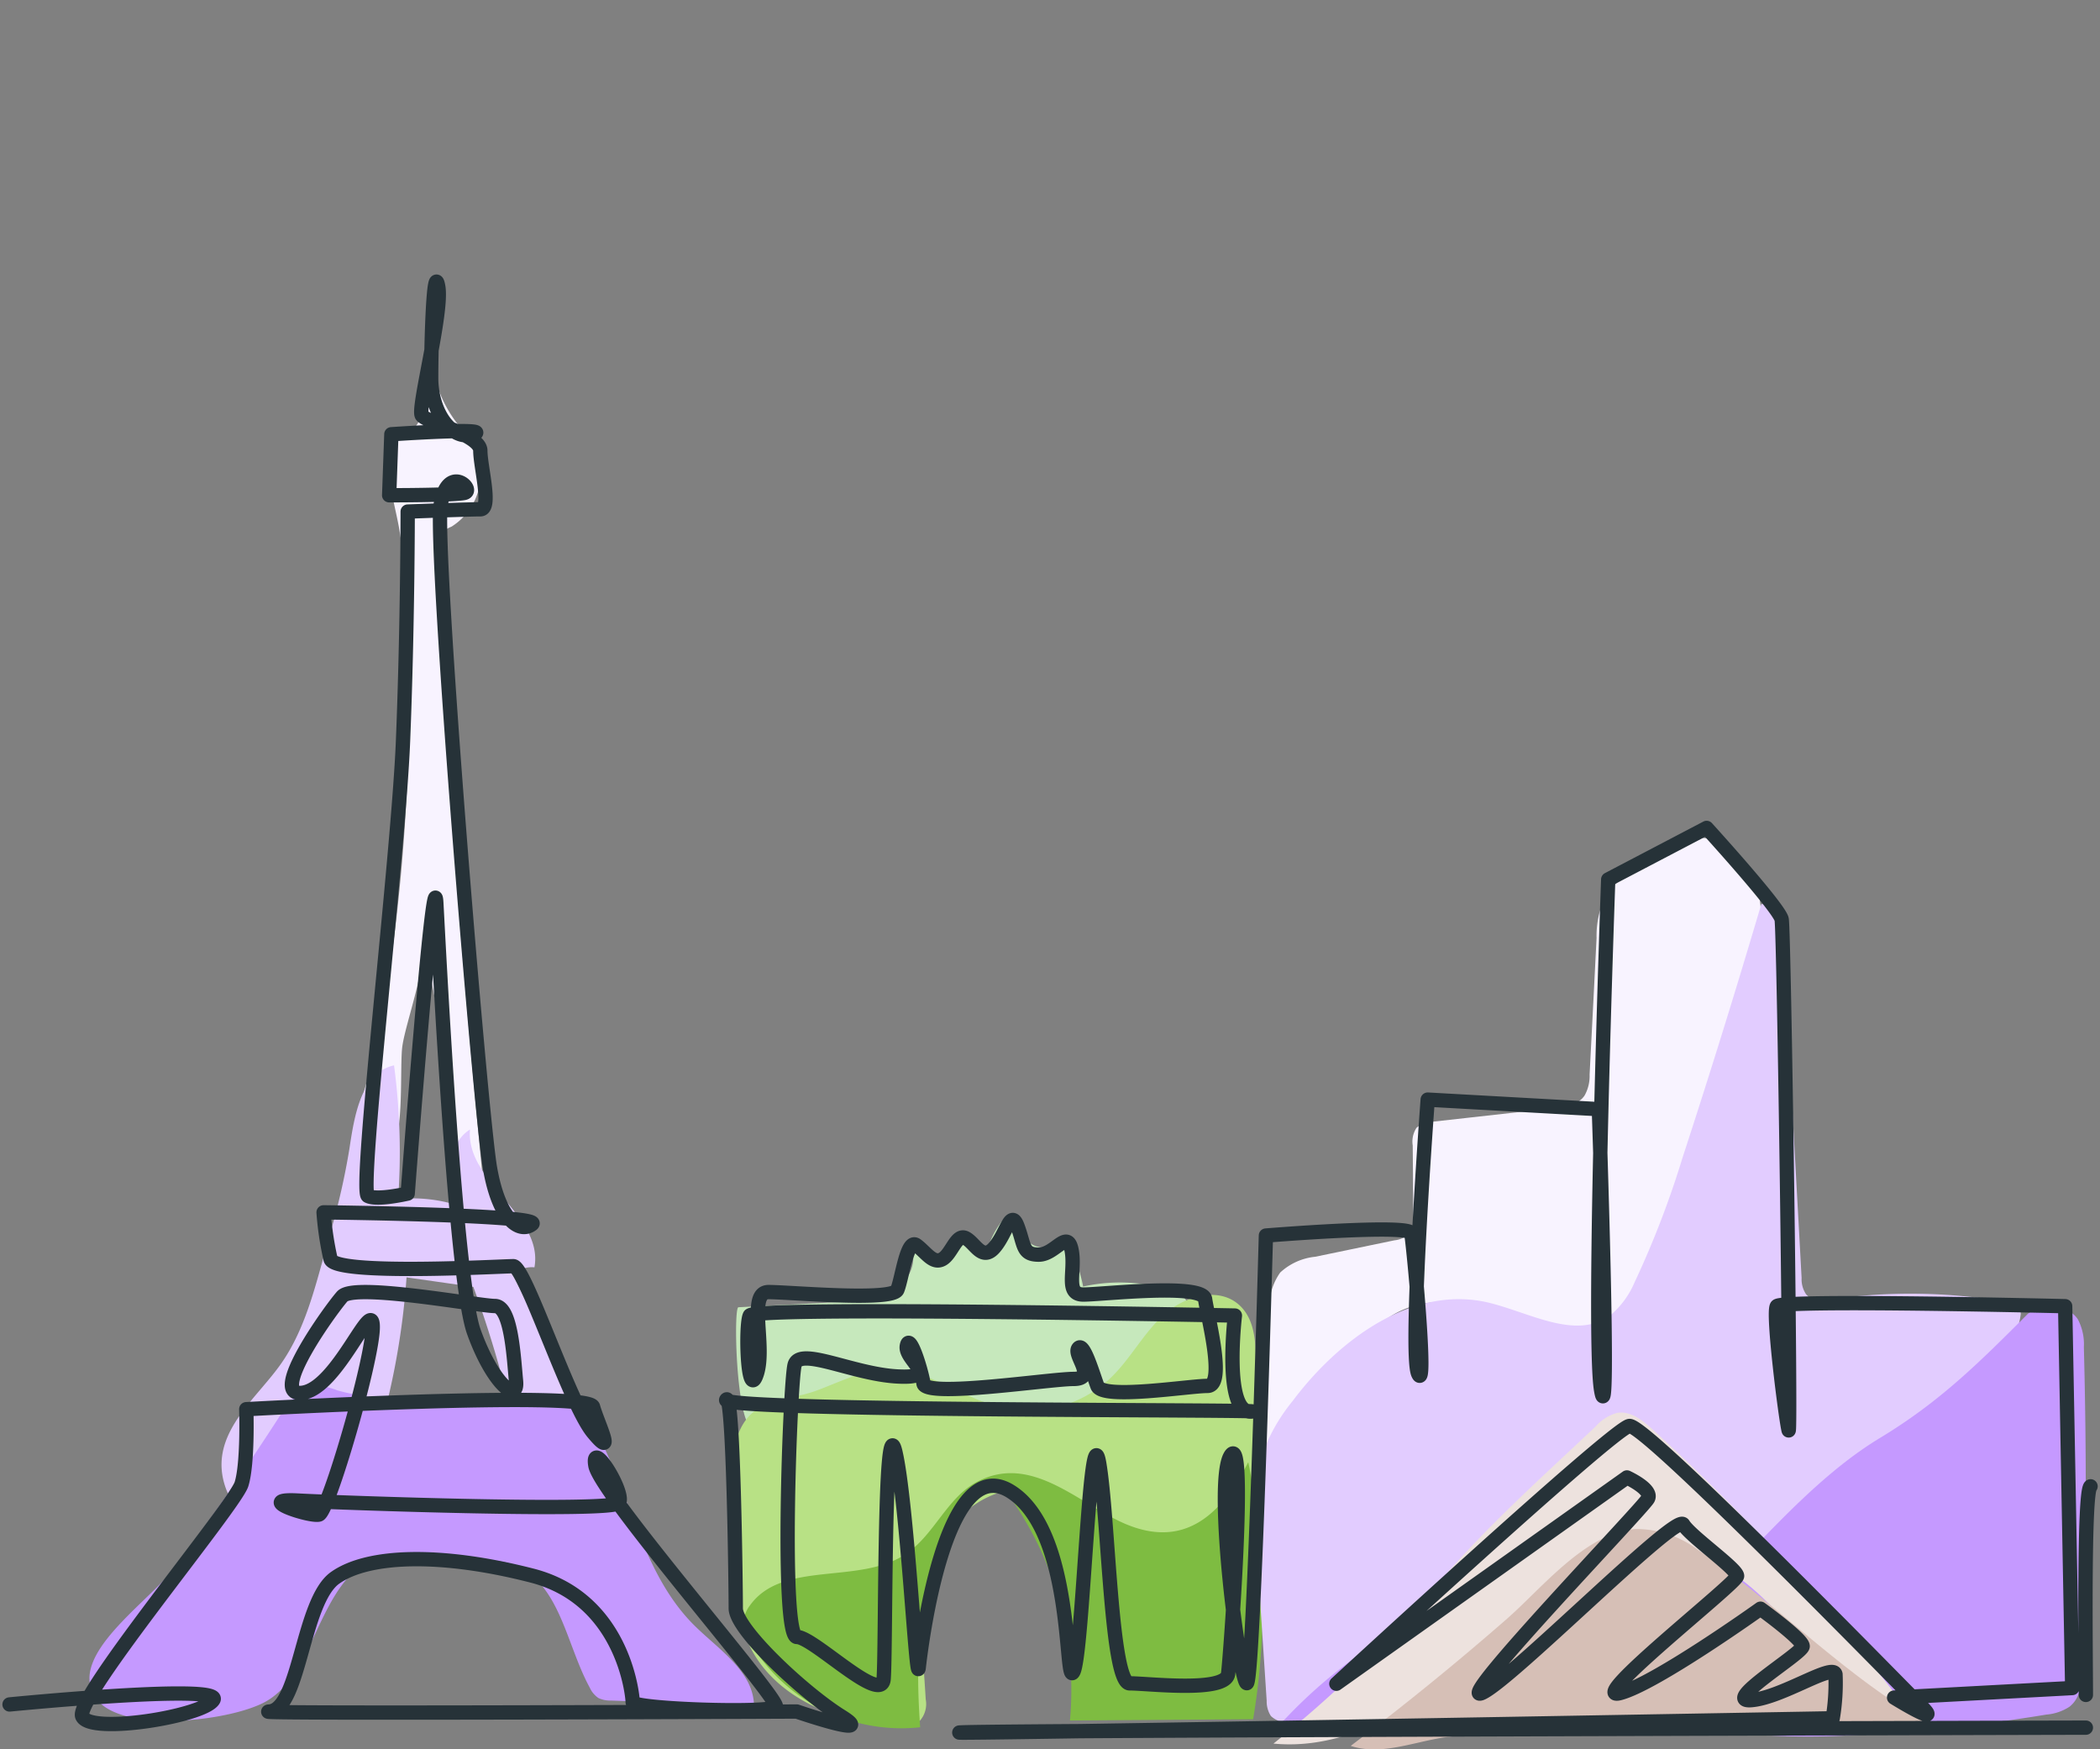
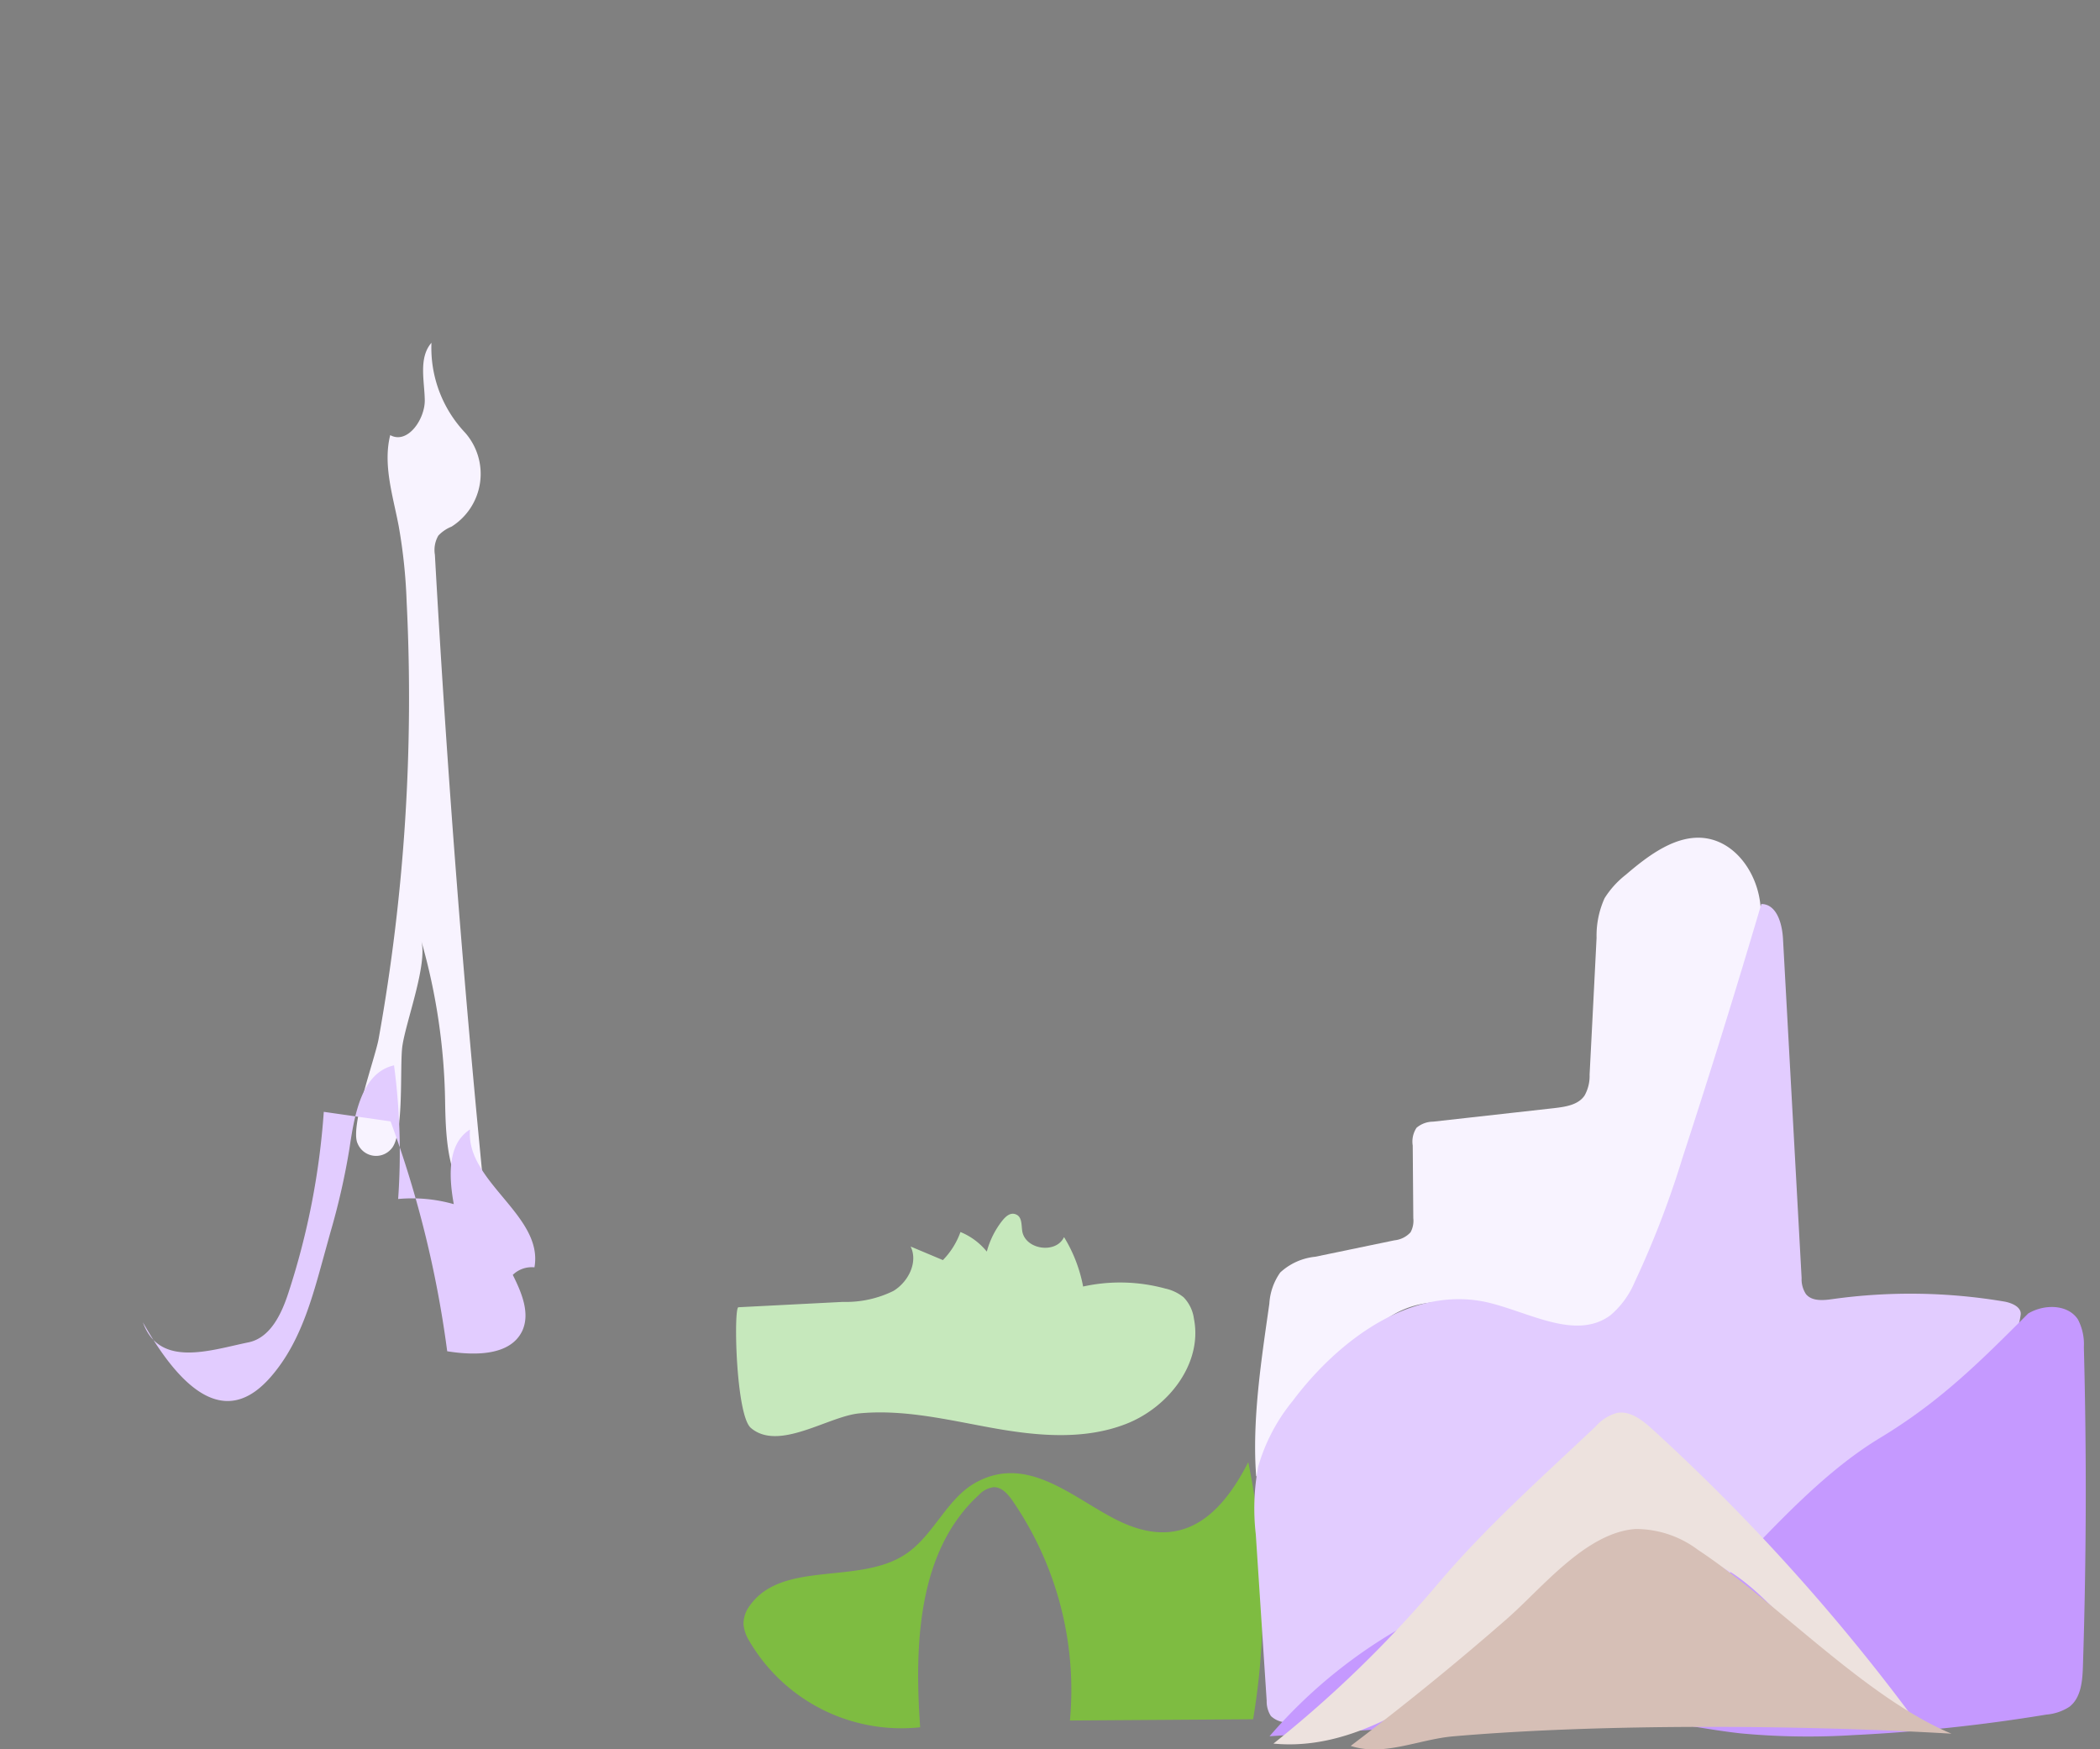
<svg xmlns="http://www.w3.org/2000/svg" id="Layer_1" data-name="Layer 1" viewBox="0 0 220 183.25">
  <rect x="0" y="0" width="220" height="183.25" fill="#808080" stroke="none" />
  <defs>
    <style>.cls-1{fill:#f8f3ff;}.cls-2{fill:#e2ccff;}.cls-3{fill:#c599ff;}.cls-4{fill:#c6e8bc;}.cls-5{fill:#b8e185;}.cls-6{fill:#7ebc41;}.cls-7{fill:#ede2de;}.cls-8{fill:#d6bfb6;}.cls-9{fill:none;stroke:#263238;stroke-linecap:round;stroke-linejoin:round;stroke-width:1.5px;}</style>
  </defs>
  <path class="cls-1" d="M44.13,98.54a64.55,64.55,0,0,1,2.5,16.8c.07,4.37.3,9.8,4.29,11.59q-3.44-34.35-5.36-68.82a3,3,0,0,1,.36-2,3.85,3.85,0,0,1,1.38-.94,6.53,6.53,0,0,0,1.43-9.84,12.93,12.93,0,0,1-3.53-9.42c-1.37,1.57-.73,4-.7,6s-1.8,4.67-3.62,3.67c-.78,3.12.29,6.37.89,9.53a56.57,56.57,0,0,1,.83,7.91,201.82,201.82,0,0,1-2.93,45.78c-.35,2-3.05,9.3-2.2,11a2.09,2.09,0,0,0,3.52.55c1.38-1.46.87-8.62,1.16-10.75C42.52,107,44.82,101,44.13,98.54Z" />
-   <path class="cls-2" d="M29.21,143.18c2.4-3.25,3.52-7.25,4.59-11.14l.81-2.93a73.83,73.83,0,0,0,2-8.8c.52-3.48,1.24-7.93,4.67-8.71a69.08,69.08,0,0,1,.43,14,16,16,0,0,1,5.83.54c-.51-2.8-.71-6.32,1.7-7.82-.49,5.47,7.73,9,6.75,14.44a2.84,2.84,0,0,0-2.27.79l8.67,17.34c.92,1.84,1.84,4,1,5.85-1.25,2.65-5,2.61-7.87,2.15a112.29,112.29,0,0,0-5.93-24.08l-7-1a78.44,78.44,0,0,1-3.7,18.94c-.72,2.23-1.9,4.74-4.2,5.21-3.93.8-9.32,2.73-11.05-2.1C21.76,150.52,26.45,146.93,29.21,143.18Z" />
-   <path class="cls-3" d="M29.21,148.49c1.05-1.6,2.44-3.42,4.35-3.31a7.51,7.51,0,0,1,1.79.47,23,23,0,0,0,7,.83l13.74.23a8.65,8.65,0,0,1,3.95.69,7.75,7.75,0,0,1,3,3.69c3.17,6.49,4.58,14.12,9.72,19.2,2.56,2.53,6.18,4.8,6.23,8.39L64,178.14a2.86,2.86,0,0,1-1.3-.26,2.6,2.6,0,0,1-.91-1.08c-2.5-4.57-3.12-11-8-12.88-3.52-1.33-7.49.67-11.18-.07-1.2-.24-2.41-.76-3.59-.46a4.88,4.88,0,0,0-2.1,1.38c-3.89,3.85-4.61,11.17-9.29,13.59-3.88,2-14.9,3.2-17.54-.41-3.29-4.48,5.61-10.14,8.38-13.94Q24.09,156.41,29.21,148.49Z" />
+   <path class="cls-2" d="M29.21,143.18c2.4-3.25,3.52-7.25,4.59-11.14l.81-2.93a73.83,73.83,0,0,0,2-8.8c.52-3.48,1.24-7.93,4.67-8.71a69.08,69.08,0,0,1,.43,14,16,16,0,0,1,5.83.54c-.51-2.8-.71-6.32,1.7-7.82-.49,5.47,7.73,9,6.75,14.44a2.84,2.84,0,0,0-2.27.79c.92,1.84,1.84,4,1,5.85-1.25,2.65-5,2.61-7.87,2.15a112.29,112.29,0,0,0-5.93-24.08l-7-1a78.44,78.44,0,0,1-3.7,18.94c-.72,2.23-1.9,4.74-4.2,5.21-3.93.8-9.32,2.73-11.05-2.1C21.76,150.52,26.45,146.93,29.21,143.18Z" />
  <path class="cls-4" d="M90,148.06c4.7-.46,9.38.7,14,1.53s9.57,1.3,14-.44,8-6.34,7.08-11A4,4,0,0,0,124,135.9a4.61,4.61,0,0,0-1.93-.92,18,18,0,0,0-8.6-.21,15.35,15.35,0,0,0-2-5.18c-.82,1.77-4,1.34-4.37-.58-.11-.65,0-1.49-.63-1.78s-1.13.22-1.5.68a9,9,0,0,0-1.59,3.2,6.93,6.93,0,0,0-2.76-2.05A8.1,8.1,0,0,1,98.78,132l-3.38-1.42c.8,1.64-.24,3.7-1.8,4.65a11.26,11.26,0,0,1-5.3,1.15l-10.94.56c-.52,0-.28,11.29,1.3,12.64C81.57,152.07,86.74,148.38,90,148.06Z" />
-   <path class="cls-5" d="M95.63,143.8c3.19.8,6,2.84,9.17,3.63a12.56,12.56,0,0,0,11.46-3c2.13-2,3.49-4.73,5.66-6.7s5.77-3,7.93-1c1.64,1.51,1.73,4,1.7,6.25l-.15,11.34c0,3.29-.25,7-2.67,9.21a7.85,7.85,0,0,1-7.46,1.39,16.62,16.62,0,0,1-6.62-4.24c-1.69-1.63-3.33-3.47-5.54-4.26-4.65-1.66-9.74,2.25-11.41,6.9s-1,9.76-.72,14.69a2.65,2.65,0,0,1-.58,2.21,2.56,2.56,0,0,1-1.61.46c-7.16.28-15.19-3.36-17-10.29a23,23,0,0,1-.57-4.61l-.48-8.8c-.13-2.4-.24-4.91.74-7.1,1.57-3.52,4.93-3.09,7.92-4.16C89,144.41,91.53,142.76,95.63,143.8Z" />
  <path class="cls-6" d="M130.77,153.17a73.45,73.45,0,0,1,.51,26.93l-19.19.13a35,35,0,0,0-6-23c-.48-.7-1.13-1.46-2-1.44a2.56,2.56,0,0,0-1.54.81c-6.4,5.85-6.77,15.68-6.15,24.34a18.47,18.47,0,0,1-17.88-9,4.1,4.1,0,0,1-.63-1.77,3.19,3.19,0,0,1,.68-2C82,163.4,90,166.06,94.88,162.8c3-2,4.32-5.92,7.5-7.58,5.68-3,10.63,2.3,15.43,4.38C124.13,162.33,128,158.58,130.77,153.17Z" />
  <path class="cls-1" d="M149.79,136.46c3.34-.4,6.54,1.2,9.66,2.45s6.83,2.11,9.72.4c2.2-1.3,3.37-3.78,4.34-6.14,4-9.63,6.81-19.69,9.63-29.72.84-3,1.68-6,1.23-9.08s-2.57-6.07-5.61-6.55-6,1.72-8.42,3.8a9.57,9.57,0,0,0-2.24,2.47,9.51,9.51,0,0,0-.84,4.14q-.36,7.17-.73,14.34a4.19,4.19,0,0,1-.52,2.18c-.66,1-2,1.19-3.17,1.33l-12.71,1.42a2.69,2.69,0,0,0-1.73.64A2.62,2.62,0,0,0,148,120l.06,7.6a2.52,2.52,0,0,1-.29,1.49,2.64,2.64,0,0,1-1.69.84l-8.29,1.72a6.34,6.34,0,0,0-3.67,1.65,6.27,6.27,0,0,0-1.14,3.26c-.83,5.84-1.83,12.21-1.38,18.09C140,151.4,139.65,137.67,149.79,136.46Z" />
  <path class="cls-2" d="M180.82,170c-5.1,4.08-11.61,8.21-17.72,5.9-3.7-1.4-6.82-5.08-10.73-4.53a9.6,9.6,0,0,0-4,1.85c-4.12,2.88-8,6.67-13,7.15a2.48,2.48,0,0,1-2.23-.61,2.81,2.81,0,0,1-.44-1.6l-1.14-17.42a23.77,23.77,0,0,1,.25-7.1,19.27,19.27,0,0,1,3.61-6.88c4.82-6.42,12.43-12.06,20.28-10.36,4.43,1,9.34,4.07,13,1.39a9.27,9.27,0,0,0,2.56-3.5,98,98,0,0,0,5-13q4.32-13.23,8.26-26.59c1.59,0,2.18,2,2.27,3.64l1.95,35.54a2.82,2.82,0,0,0,.46,1.69c.62.75,1.78.66,2.75.52a59.11,59.11,0,0,1,18,.25c.81.14,1.85.58,1.74,1.39h0c-.81,6-9.4,12.94-13.55,17.08A209.94,209.94,0,0,1,180.82,170Z" />
  <path class="cls-3" d="M212.47,137.6c1.66-1,4.16-1,5.22.62a5.61,5.61,0,0,1,.62,2.9q.44,16.73-.1,33.47c-.05,1.52-.2,3.26-1.41,4.2a5.17,5.17,0,0,1-2.41.82,176.1,176.1,0,0,1-20.23,2.15,76.06,76.06,0,0,1-11.79-.18c-3.28-.36-6.53-1.06-9.82-1.4a89.16,89.16,0,0,0-14.43.12L133,181.88a52.49,52.49,0,0,1,14.58-11.81c2.54-1.38,5.39-2.59,8.24-2.09,4.56.79,7.78,5.69,12.4,5.85,3.42.12,6.28-2.41,8.75-4.78,6.28-6,12.52-13.92,20-18.43C203.22,146.84,207.33,142.75,212.47,137.6Z" />
  <path class="cls-7" d="M167.15,149.44a4.7,4.7,0,0,1,2.24-1.43c1.4-.25,2.67.76,3.72,1.71a211.73,211.73,0,0,1,27.77,30.85,53.28,53.28,0,0,1-12.47-9.4c-3.63-3.7-7.47-8.3-12.66-8.21-2.5,0-4.82,1.22-7,2.44q-6,3.3-11.59,7.16c-7.25,5-15,10.93-23.75,10.09A122.65,122.65,0,0,0,150.56,166C155.62,160,161.43,154.85,167.15,149.44Z" />
  <path class="cls-8" d="M171.34,160.17a10.84,10.84,0,0,1,6.55,2.19c8.14,5.37,17.55,15.5,26.55,19.25-15.73-.92-36.61-1.07-52.2.28-3.64.32-7.27,2.14-10.74,1q8.43-6.37,16.38-13.32C161.52,166.39,166.13,160.54,171.34,160.17Z" />
-   <path class="cls-9" d="M1,178.55s22.34-2.21,21.36-.49-13,3.68-13.75,1.72,16-22.1,16.69-24.31.5-7.85.5-7.85,35.84-2,36.33-.25,2.45,5.65,0,2.7S55,132.64,53.78,132.64s-18.66,1-19.15-.74A32.77,32.77,0,0,1,33.9,127s23.07.25,21.85,1.23-3.44-.24-4.42-5.89-5.89-65.06-5.16-69.48,3.68-1.47,2.46-1.22-7.86.24-7.86.24L41,45.49s10.8-.74,8.59,0-4.42-2.21-4.42-5.89.25-12.28.74-9.58-2.21,12.77-1.72,13.5,6.13,2,6.13,3.69,1.23,6.14,0,6.14-7.61.24-7.61.24,0,12-.49,24.06-4.66,47.13-3.68,47.63,4.17-.25,4.17-.25,2.71-35.84,3-30.44,2,39.52,3.93,44.92,4.66,7.62,4.42,5.16-.49-7.86-2.21-7.86-14.73-2.45-16-1S28,146.39,31.69,145.9s7.36-10.31,7.36-6.88-4.66,19.4-5.64,19.64-6.88-1.72-2.21-1.47,32.89,1.23,33.63.25-2.95-6.88-2.46-3.93,19.4,24.55,18.91,25.28-15,.25-15-.49-1-10.8-10.55-13.25-17.19-2.21-20.63.24-3.68,13.75-6.87,14,55.24,0,55.24,0,8.59,2.95,4.66.5-11.05-9.09-11.05-11.3-.24-23.07-1-21.85,57.94,1,55,1.23-1.71-10.06-1.71-10.06-50.33-1-50.82,0-.25,9.08.73,6.13-1-8.59,1.23-8.59,13,1,13.5-.24,1-5.41,2-4.67,1.72,2,2.7,1.47,1.47-2.7,2.45-2.21,1.72,2.46,3,1,1.72-4.18,2.45-2.21.49,2.94,2.21,2.94,3-2.7,3.44-.49-.74,4.67,1.23,4.67,12.52-1.23,12.76.49,2.21,9.08.25,9.08-11,1.47-11.54,0-1.47-4.66-2-3.93,2,3.2-.49,3.2-15.47,2-15.72.49S95.27,139.51,95,141s3.68,3.44-1,3.19S83.73,141,83.24,143s-1.47,28.48.25,28.48,8.83,7.12,9.08,4.42,0-29,1.23-23.81,2.21,24.79,2.45,22.58S99,152,105.83,156.21s5.64,20.87,6.63,18.9,1.71-27.49,2.69-21.85,1.23,23.08,3.2,23.08,10.06,1,10.31-1,2-25.78.24-22.83,1,23.81,1.72,23.81,2-46.89,2-46.89,15-1.23,15.22-.25,1.71,16.94.73,14.73,1-28.72,1-28.72l17.93,1s1.22,35.11.24,29.46.74-53.52.74-53.52l10.31-5.4s7.61,8.35,7.86,9.58,1,54.5.73,53.52-1.72-12.28-1.23-13,30.2,0,30.2,0l.74,40-18.66,1s5.15,3.19,2.94,1-29-29.7-30.68-29.45-30.69,27-30.69,27l30.44-21.61s2.7,1.23,2.21,2.21-20.37,21.61-17.43,20.38,20.38-18.9,21.12-17.67,5.64,4.66,5.64,5.4-16,13.25-12.27,12.27,14.72-8.84,14.72-8.84,4.42,3.19,4.42,3.93-8.59,5.89-5.4,5.65,8.59-3.93,8.84-2.7A22.25,22.25,0,0,1,192,180s-96.23,1.72-91.32,1.48,117.84-.5,117.84-.5m0-3.43c0-3.69-.25-21.36.49-21.85" />
</svg>